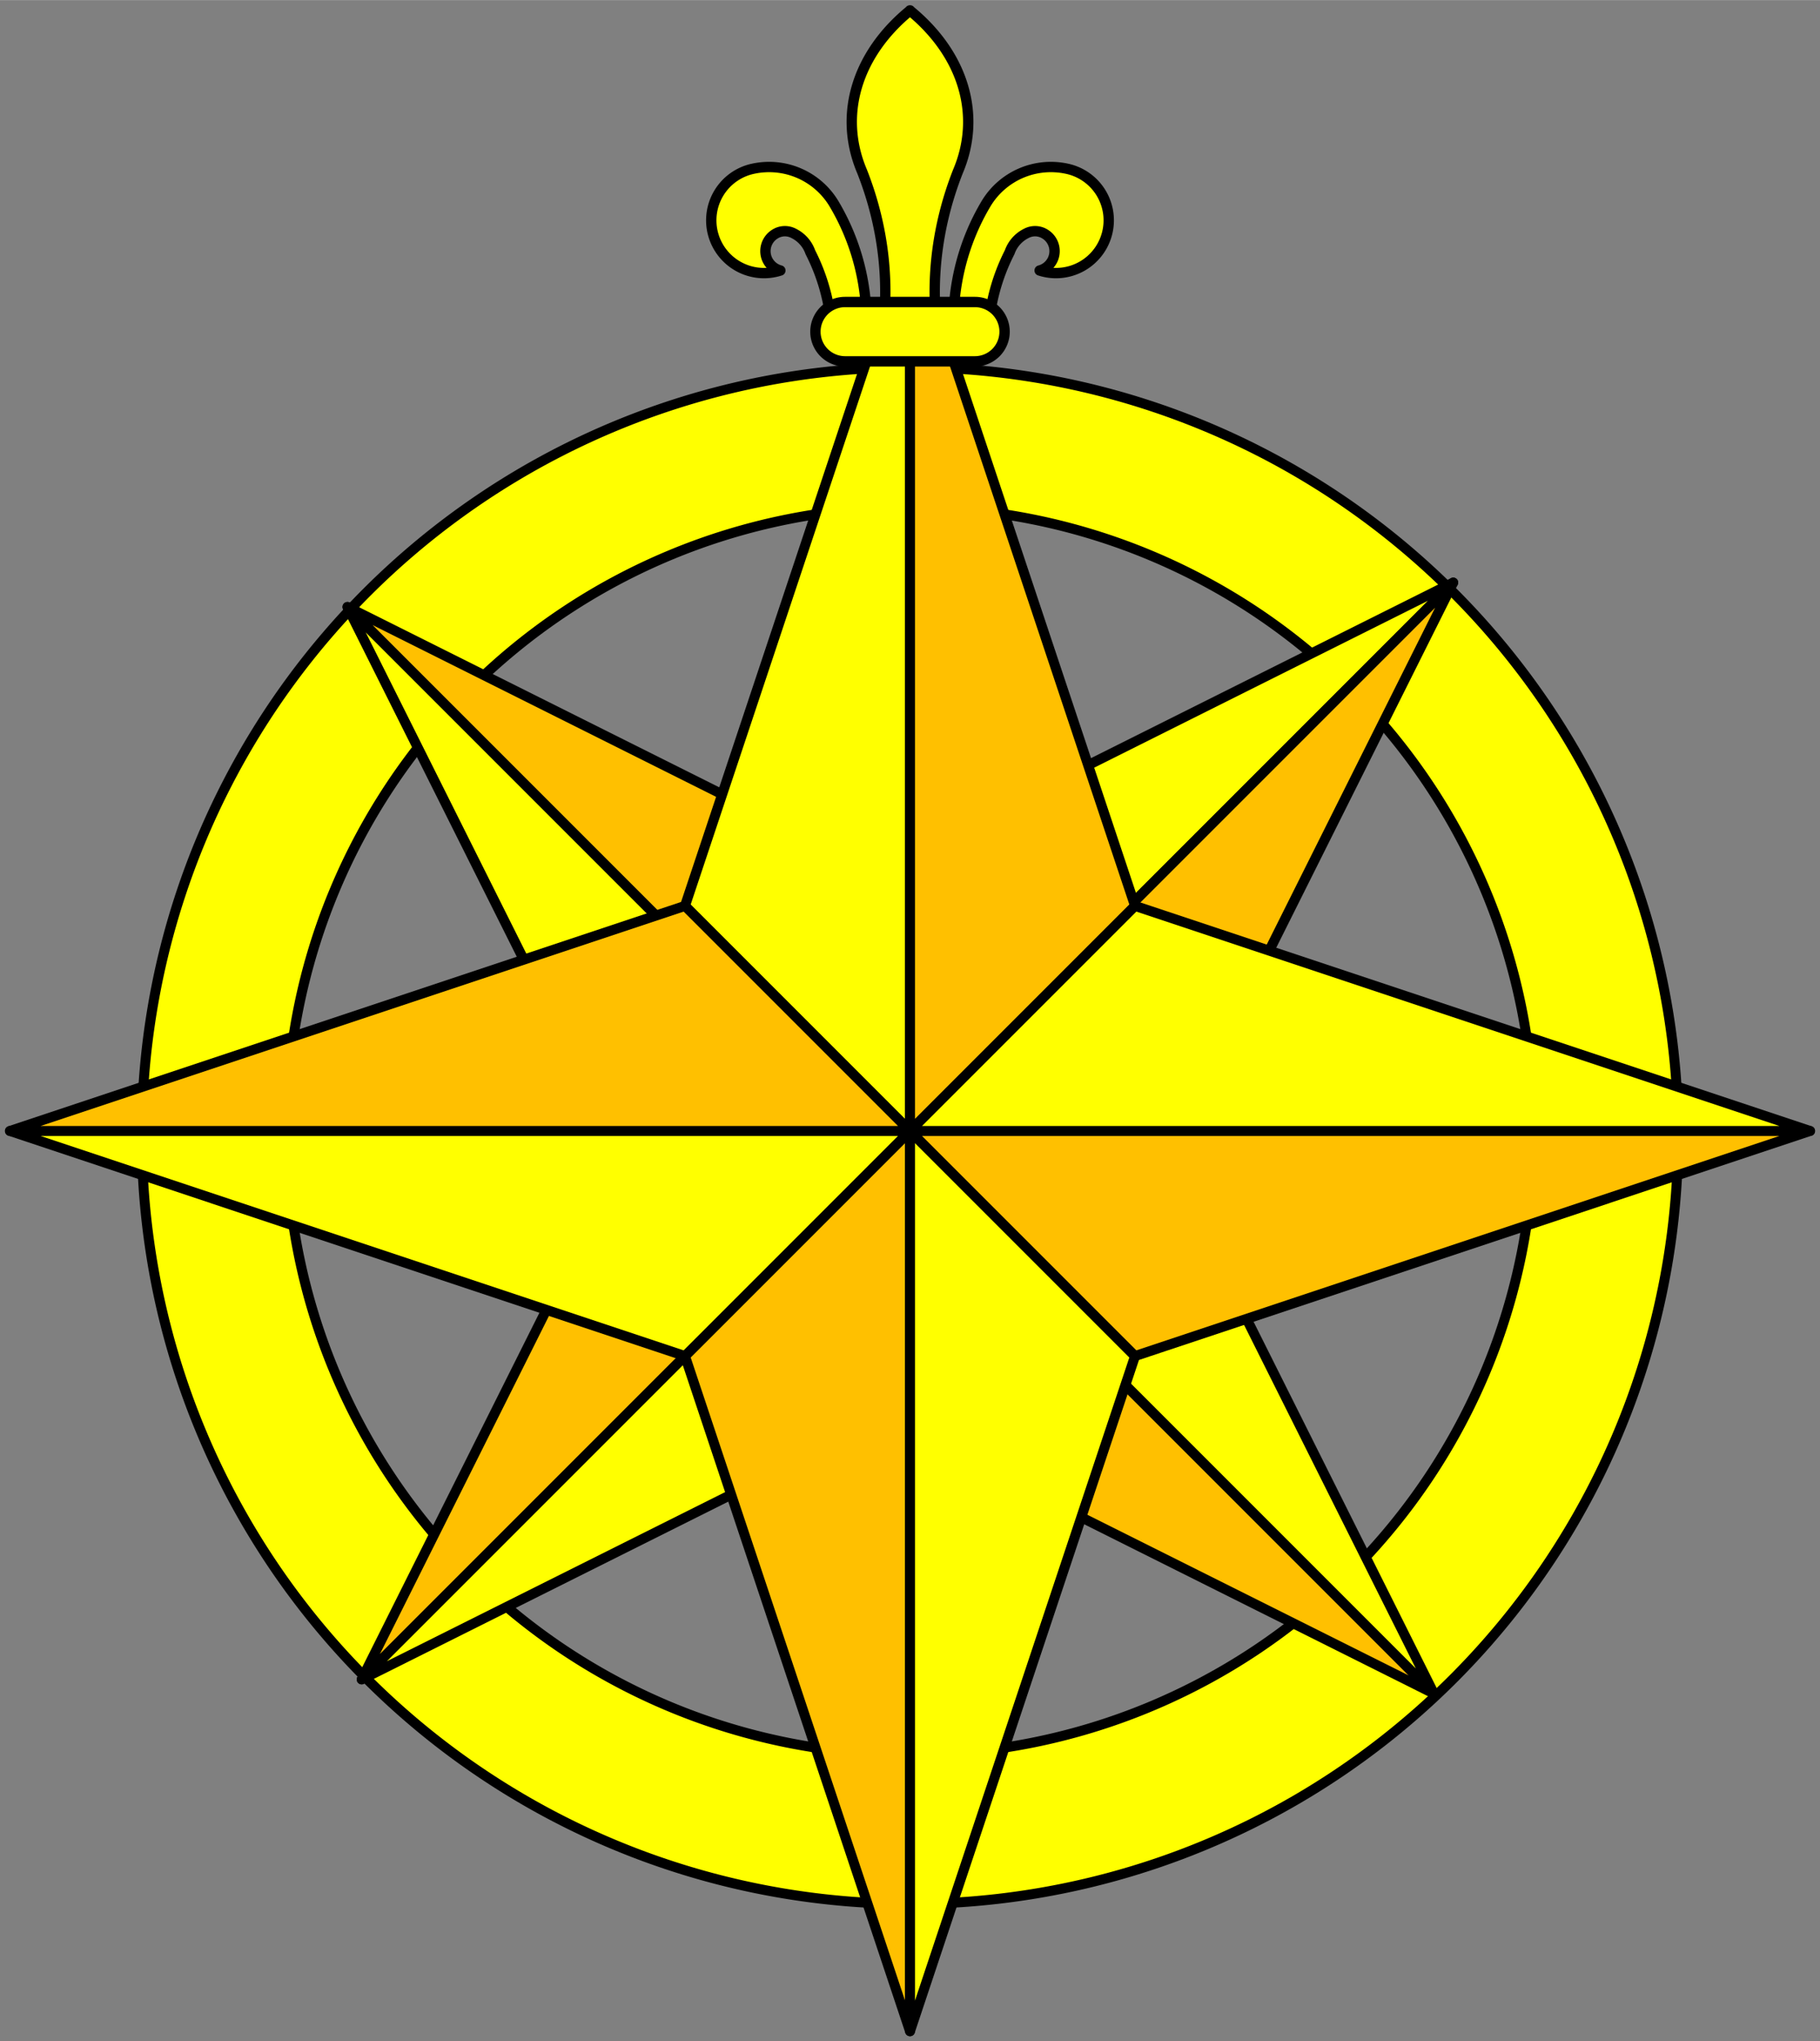
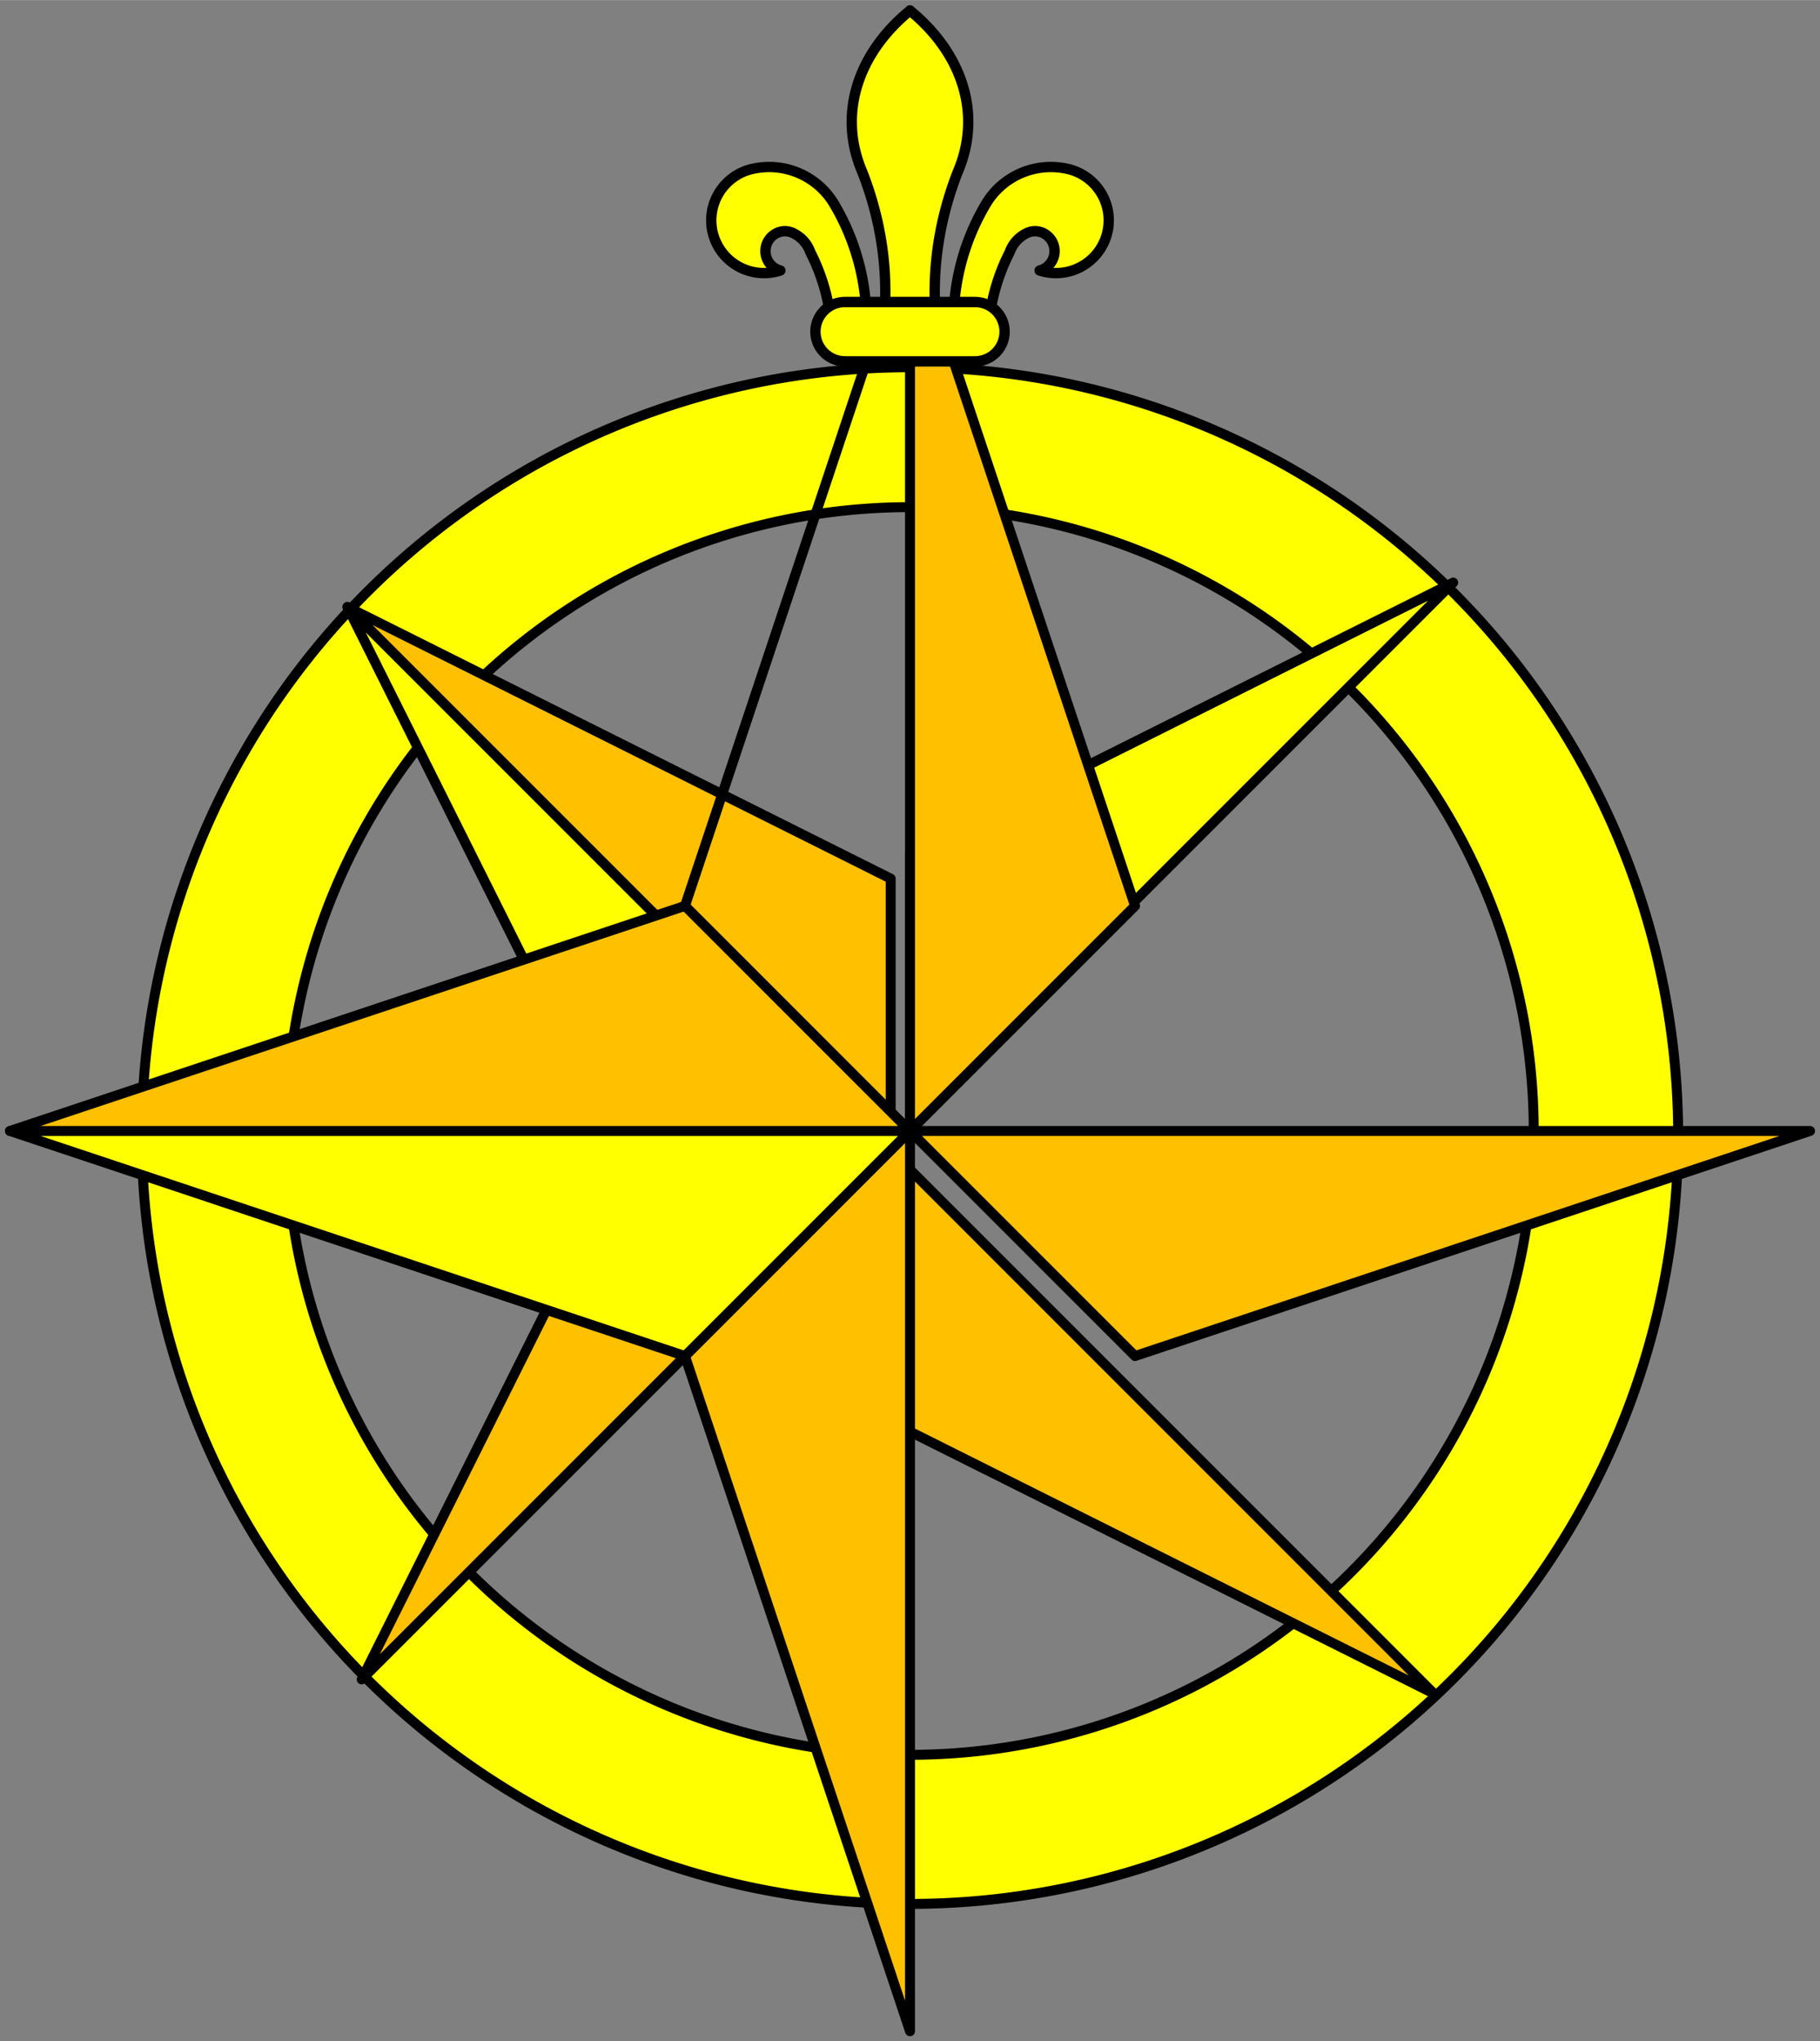
<svg xmlns="http://www.w3.org/2000/svg" xmlns:ns1="http://www.inkscape.org/namespaces/inkscape" xmlns:ns2="http://sodipodi.sourceforge.net/DTD/sodipodi-0.dtd" xmlns:ns3="http://schemas.microsoft.com/visio/2003/SVGExtensions/" width="5.497in" height="6.164in" viewBox="0 0 395.82 443.811" xml:space="preserve" color-interpolation-filters="sRGB" class="st4" id="svg2" version="1.1" ns1:version="0.48.2 r9819" ns2:docname="Compass_Rose.svg">
  <rect x="0" y="0" width="395.82" height="443.811" fill="#808080" stroke="none" />
  <defs id="defs167" />
  <ns2:namedview pagecolor="#ffffff" bordercolor="#666666" borderopacity="1" objecttolerance="10" gridtolerance="10" guidetolerance="10" ns1:pageopacity="0" ns1:pageshadow="2" ns1:window-width="640" ns1:window-height="480" id="namedview165" showgrid="false" ns1:zoom="0.42540642" ns1:cx="247.3875" ns1:cy="277.38181" ns1:window-x="27" ns1:window-y="28" ns1:window-maximized="0" ns1:current-layer="svg2" />
  <title id="title4">Compass Rose</title>
  <ns3:documentProperties ns3:langID="1033" ns3:viewMarkup="false" />
  <style type="text/css" id="style6">
	
		.st1 {fill:#ffff00;stroke:#000000;stroke-linecap:round;stroke-linejoin:round;stroke-width:2.16}
		.st2 {fill:#ffc000;stroke:#000000;stroke-linecap:round;stroke-linejoin:round;stroke-width:2.16}
		.st3 {fill:#ffff00;stroke:#000000;stroke-linecap:round;stroke-linejoin:round;stroke-width:2.25}
		.st4 {fill:none;fill-rule:evenodd;font-size:12px;overflow:visible;stroke-linecap:square;stroke-miterlimit:3}
	
	</style>
  <g ns3:mID="0" ns3:index="1" ns3:groupContext="foregroundPage" id="g8">
    <title id="title10">Page-1</title>
    <ns3:pageProperties ns3:drawingScale="1" ns3:pageScale="1" ns3:drawingUnits="19" ns3:shadowOffsetX="9" ns3:shadowOffsetY="-9" />
    <g id="group1-1" transform="translate(2.16,-2.16)" ns3:mID="1" ns3:groupContext="group">
      <title id="title13">Compass Rose.136</title>
      <g id="shape2-2" ns3:mID="2" ns3:groupContext="shape" transform="translate(28.688,-28.688)">
        <title id="title16">Sheet.2</title>
        <path d="M0 276.75 A167.063 167.063 -180 1 0 334.12 276.75 A167.063 167.063 -180 0 0 0 276.75 ZM31.42 276.75 A135.644         135.644 0 0 1 302.71 276.75 A135.644 135.644 0 1 1 31.42 276.75 Z" class="st1" id="path18" />
      </g>
      <g id="group3-4" ns3:mID="3" ns3:groupContext="group">
        <title id="title21">Sheet.3</title>
        <g id="group4-5" transform="translate(-33.661,86.119) rotate(-45)" ns3:mID="4" ns3:groupContext="group">
          <title id="title24">Sheet.4</title>
          <g id="group5-6" transform="translate(0,-167.083)" ns3:mID="5" ns3:groupContext="group">
            <title id="title27">Sheet.5</title>
            <g id="shape6-7" ns3:mID="6" ns3:groupContext="shape">
              <title id="title30">Sheet.6</title>
              <path d="M0 402.04 L41.77 443.81 L41.77 276.73 L0 402.04 Z" class="st1" id="path32" />
            </g>
            <g id="shape7-9" ns3:mID="7" ns3:groupContext="shape" transform="translate(41.771,0)">
              <title id="title35">Sheet.7</title>
              <path d="M0 276.73 L0 443.81 L41.77 402.04 L0 276.73 Z" class="st2" id="path37" />
            </g>
          </g>
          <g id="group8-11" transform="translate(0,720.539) scale(1,-1)" ns3:mID="8" ns3:groupContext="group">
            <title id="title40">Sheet.8</title>
            <g id="shape9-12" ns3:mID="9" ns3:groupContext="shape">
              <title id="title43">Sheet.9</title>
              <path d="M0 402.04 L41.77 443.81 L41.77 276.73 L0 402.04 Z" class="st2" id="path45" />
            </g>
            <g id="shape10-14" ns3:mID="10" ns3:groupContext="shape" transform="translate(41.771,0)">
              <title id="title48">Sheet.10</title>
-               <path d="M0 276.73 L0 443.81 L41.77 402.04 L0 276.73 Z" class="st1" id="path50" />
            </g>
          </g>
        </g>
        <g id="group11-16" transform="translate(76.5,-76.5)" ns3:mID="11" ns3:groupContext="group">
          <title id="title53">Sheet.11</title>
          <g id="group12-17" transform="translate(403.536,-19.901) rotate(45)" ns3:mID="12" ns3:groupContext="group">
            <title id="title56">Sheet.12</title>
            <g id="shape13-18" ns3:mID="13" ns3:groupContext="shape">
              <title id="title59">Sheet.13</title>
              <path d="M0 402.04 L41.77 443.81 L41.77 276.73 L0 402.04 Z" class="st1" id="path61" />
            </g>
            <g id="shape14-20" ns3:mID="14" ns3:groupContext="shape" transform="translate(41.771,0)">
              <title id="title64">Sheet.14</title>
-               <path d="M0 276.73 L0 443.81 L41.77 402.04 L0 276.73 Z" class="st2" id="path66" />
            </g>
          </g>
          <g id="group15-22" transform="translate(-225.213,609.951) rotate(45) scale(1,-1)" ns3:mID="15" ns3:groupContext="group">
            <title id="title69">Sheet.15</title>
            <g id="shape16-23" ns3:mID="16" ns3:groupContext="shape">
              <title id="title72">Sheet.16</title>
              <path d="M0 402.04 L41.77 443.81 L41.77 276.73 L0 402.04 Z" class="st2" id="path74" />
            </g>
            <g id="shape17-25" ns3:mID="17" ns3:groupContext="shape" transform="translate(41.771,0)">
              <title id="title77">Sheet.17</title>
-               <path d="M0 276.73 L0 443.81 L41.77 402.04 L0 276.73 Z" class="st1" id="path79" />
            </g>
          </g>
        </g>
        <g id="group18-27" transform="translate(146.813,0)" ns3:mID="18" ns3:groupContext="group">
          <title id="title82">Sheet.18</title>
          <g id="group19-28" transform="translate(0,-195.75)" ns3:mID="19" ns3:groupContext="group">
            <title id="title85">Sheet.19</title>
            <g id="shape20-29" ns3:mID="20" ns3:groupContext="shape">
              <title id="title88">Sheet.20</title>
-               <path d="M0 394.87 L48.94 443.81 L48.94 248.06 L0 394.87 Z" class="st1" id="path90" />
+               <path d="M0 394.87 L48.94 248.06 L0 394.87 Z" class="st1" id="path90" />
            </g>
            <g id="shape21-31" ns3:mID="21" ns3:groupContext="shape" transform="translate(48.938,0)">
              <title id="title93">Sheet.21</title>
              <path d="M0 248.06 L0 443.81 L48.94 394.87 L0 248.06 Z" class="st2" id="path95" />
            </g>
          </g>
          <g id="group22-33" transform="translate(0,691.872) scale(1,-1)" ns3:mID="22" ns3:groupContext="group">
            <title id="title98">Sheet.22</title>
            <g id="shape23-34" ns3:mID="23" ns3:groupContext="shape">
              <title id="title101">Sheet.23</title>
              <path d="M0 394.87 L48.94 443.81 L48.94 248.06 L0 394.87 Z" class="st2" id="path103" />
            </g>
            <g id="shape24-36" ns3:mID="24" ns3:groupContext="shape" transform="translate(48.938,0)">
              <title id="title106">Sheet.24</title>
-               <path d="M0 248.06 L0 443.81 L48.94 394.87 L0 248.06 Z" class="st1" id="path108" />
            </g>
          </g>
        </g>
        <g id="group25-38" transform="translate(-52.311,296.999) rotate(-90)" ns3:mID="25" ns3:groupContext="group">
          <title id="title111">Sheet.25</title>
          <g id="group26-39" transform="translate(0,-195.75)" ns3:mID="26" ns3:groupContext="group">
            <title id="title114">Sheet.26</title>
            <g id="shape27-40" ns3:mID="27" ns3:groupContext="shape">
              <title id="title117">Sheet.27</title>
              <path d="M0 394.87 L48.94 443.81 L48.94 248.06 L0 394.87 Z" class="st1" id="path119" />
            </g>
            <g id="shape28-42" ns3:mID="28" ns3:groupContext="shape" transform="translate(48.938,0)">
              <title id="title122">Sheet.28</title>
              <path d="M0 248.06 L0 443.81 L48.94 394.87 L0 248.06 Z" class="st2" id="path124" />
            </g>
          </g>
          <g id="group29-44" transform="translate(0,691.872) scale(1,-1)" ns3:mID="29" ns3:groupContext="group">
            <title id="title127">Sheet.29</title>
            <g id="shape30-45" ns3:mID="30" ns3:groupContext="shape">
              <title id="title130">Sheet.30</title>
              <path d="M0 394.87 L48.94 443.81 L48.94 248.06 L0 394.87 Z" class="st2" id="path132" />
            </g>
            <g id="shape31-47" ns3:mID="31" ns3:groupContext="shape" transform="translate(48.938,0)">
              <title id="title135">Sheet.31</title>
-               <path d="M0 248.06 L0 443.81 L48.94 394.87 L0 248.06 Z" class="st1" id="path137" />
            </g>
          </g>
        </g>
      </g>
      <g id="group32-49" transform="translate(152.506,-363.094)" ns3:mID="32" ns3:groupContext="group">
        <title id="title140">Sheet.32</title>
        <g id="shape33-50" ns3:mID="33" ns3:groupContext="shape" transform="translate(30.581,-2.949)">
          <title id="title143">Sheet.33</title>
          <path d="M12.66 370.47 L12.64 370.45 L12.64 370.49 A50.017 36.411 -180 0 0 2.26 405.51 A130.88 95.278 0 0 1          6.23 443.81 L12.64 443.81 L12.68 443.81 L19.1 443.81 A130.88 95.278 0 0 1 23.07 405.51 A50.017          36.411 -180 0 0 12.68 370.49 L12.68 370.45 L12.66 370.47 Z" class="st3" id="path145" />
        </g>
        <g id="group34-52" transform="translate(0,-6.488)" ns3:mID="34" ns3:groupContext="group">
          <title id="title148">Sheet.34</title>
          <g id="shape35-53" ns3:mID="35" ns3:groupContext="shape" transform="translate(52.709,-1.7053E-013)">
            <title id="title151">Sheet.35</title>
            <path d="M0.04 443.81 A50.306 50.306 0 0 1 7.12 415.94 A16.449 16.449 0 0 1 24.7 408.42 A11.471 11.471           0 1 1 18.73 430.54 A4.355 4.355 -180 0 0 19.84 422.58 A4.058 4.058 -180 0 0 15.83 422.47           A7.23 7.23 -180 0 0 12.21 426.56 A43.134 43.134 -180 0 0 7.56 443.81 L0.04 443.81 Z" class="st3" id="path153" />
          </g>
          <g id="shape36-55" ns3:mID="36" ns3:groupContext="shape" transform="translate(33.78,0) scale(-1,1)">
            <title id="title156">Sheet.36</title>
            <path d="M0.04 443.81 A50.306 50.306 0 0 1 7.12 415.94 A16.449 16.449 0 0 1 24.7 408.42 A11.471 11.471           0 1 1 18.73 430.54 A4.355 4.355 -180 0 0 19.84 422.58 A4.058 4.058 -180 0 0 15.83 422.47           A7.23 7.23 -180 0 0 12.21 426.56 A43.134 43.134 -180 0 0 7.56 443.81 L0.04 443.81 Z" class="st3" id="path158" />
          </g>
        </g>
        <g id="shape37-57" ns3:mID="37" ns3:groupContext="shape" transform="translate(22.675,0)">
          <title id="title161">Rounded rectangle.114</title>
          <ns3:userDefs>
            <ns3:ud ns3:nameU="visVersion" ns3:val="VT0(14):26" />
          </ns3:userDefs>
          <path d="M34.69 443.81 A6.454 6.454 -180 0 0 41.14 437.36 A6.454 6.454 -180 0 0 34.69 430.9 L6.45 430.9          A6.454 6.454 -180 0 0 0 437.36 A6.454 6.454 -180 0 0 6.45 443.81 L34.69 443.81 Z" class="st3" id="path163" />
        </g>
      </g>
    </g>
  </g>
</svg>